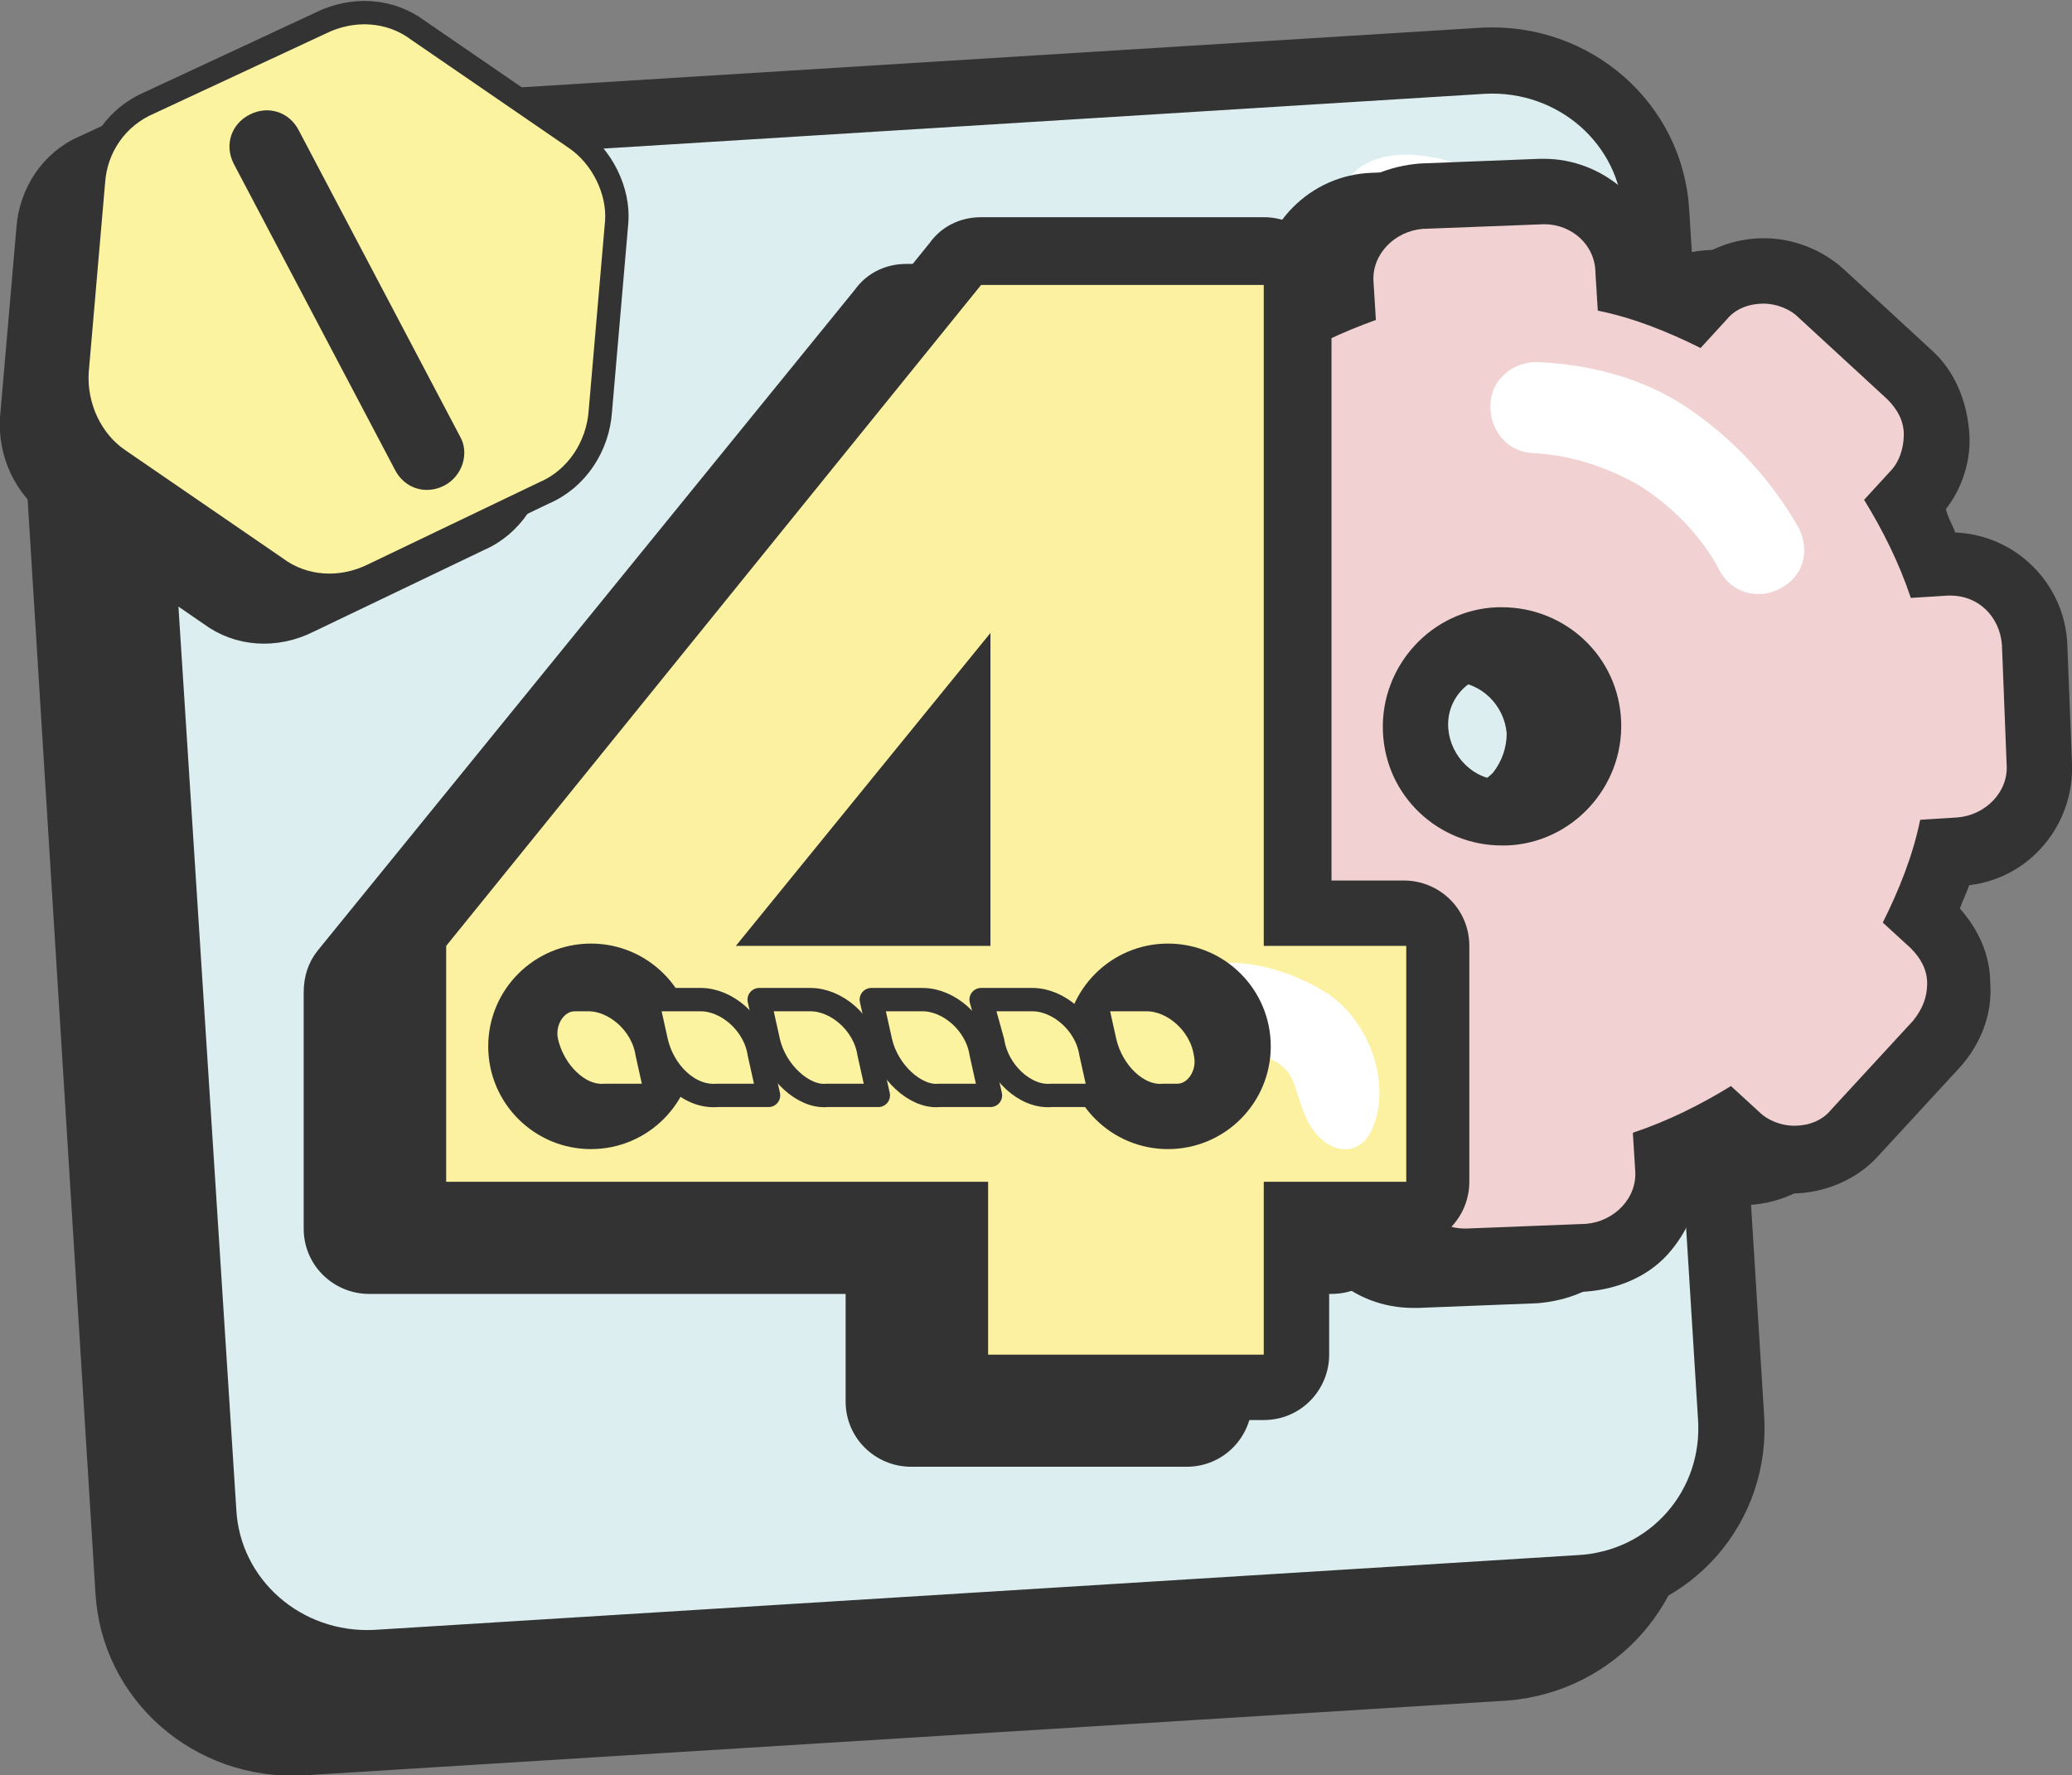
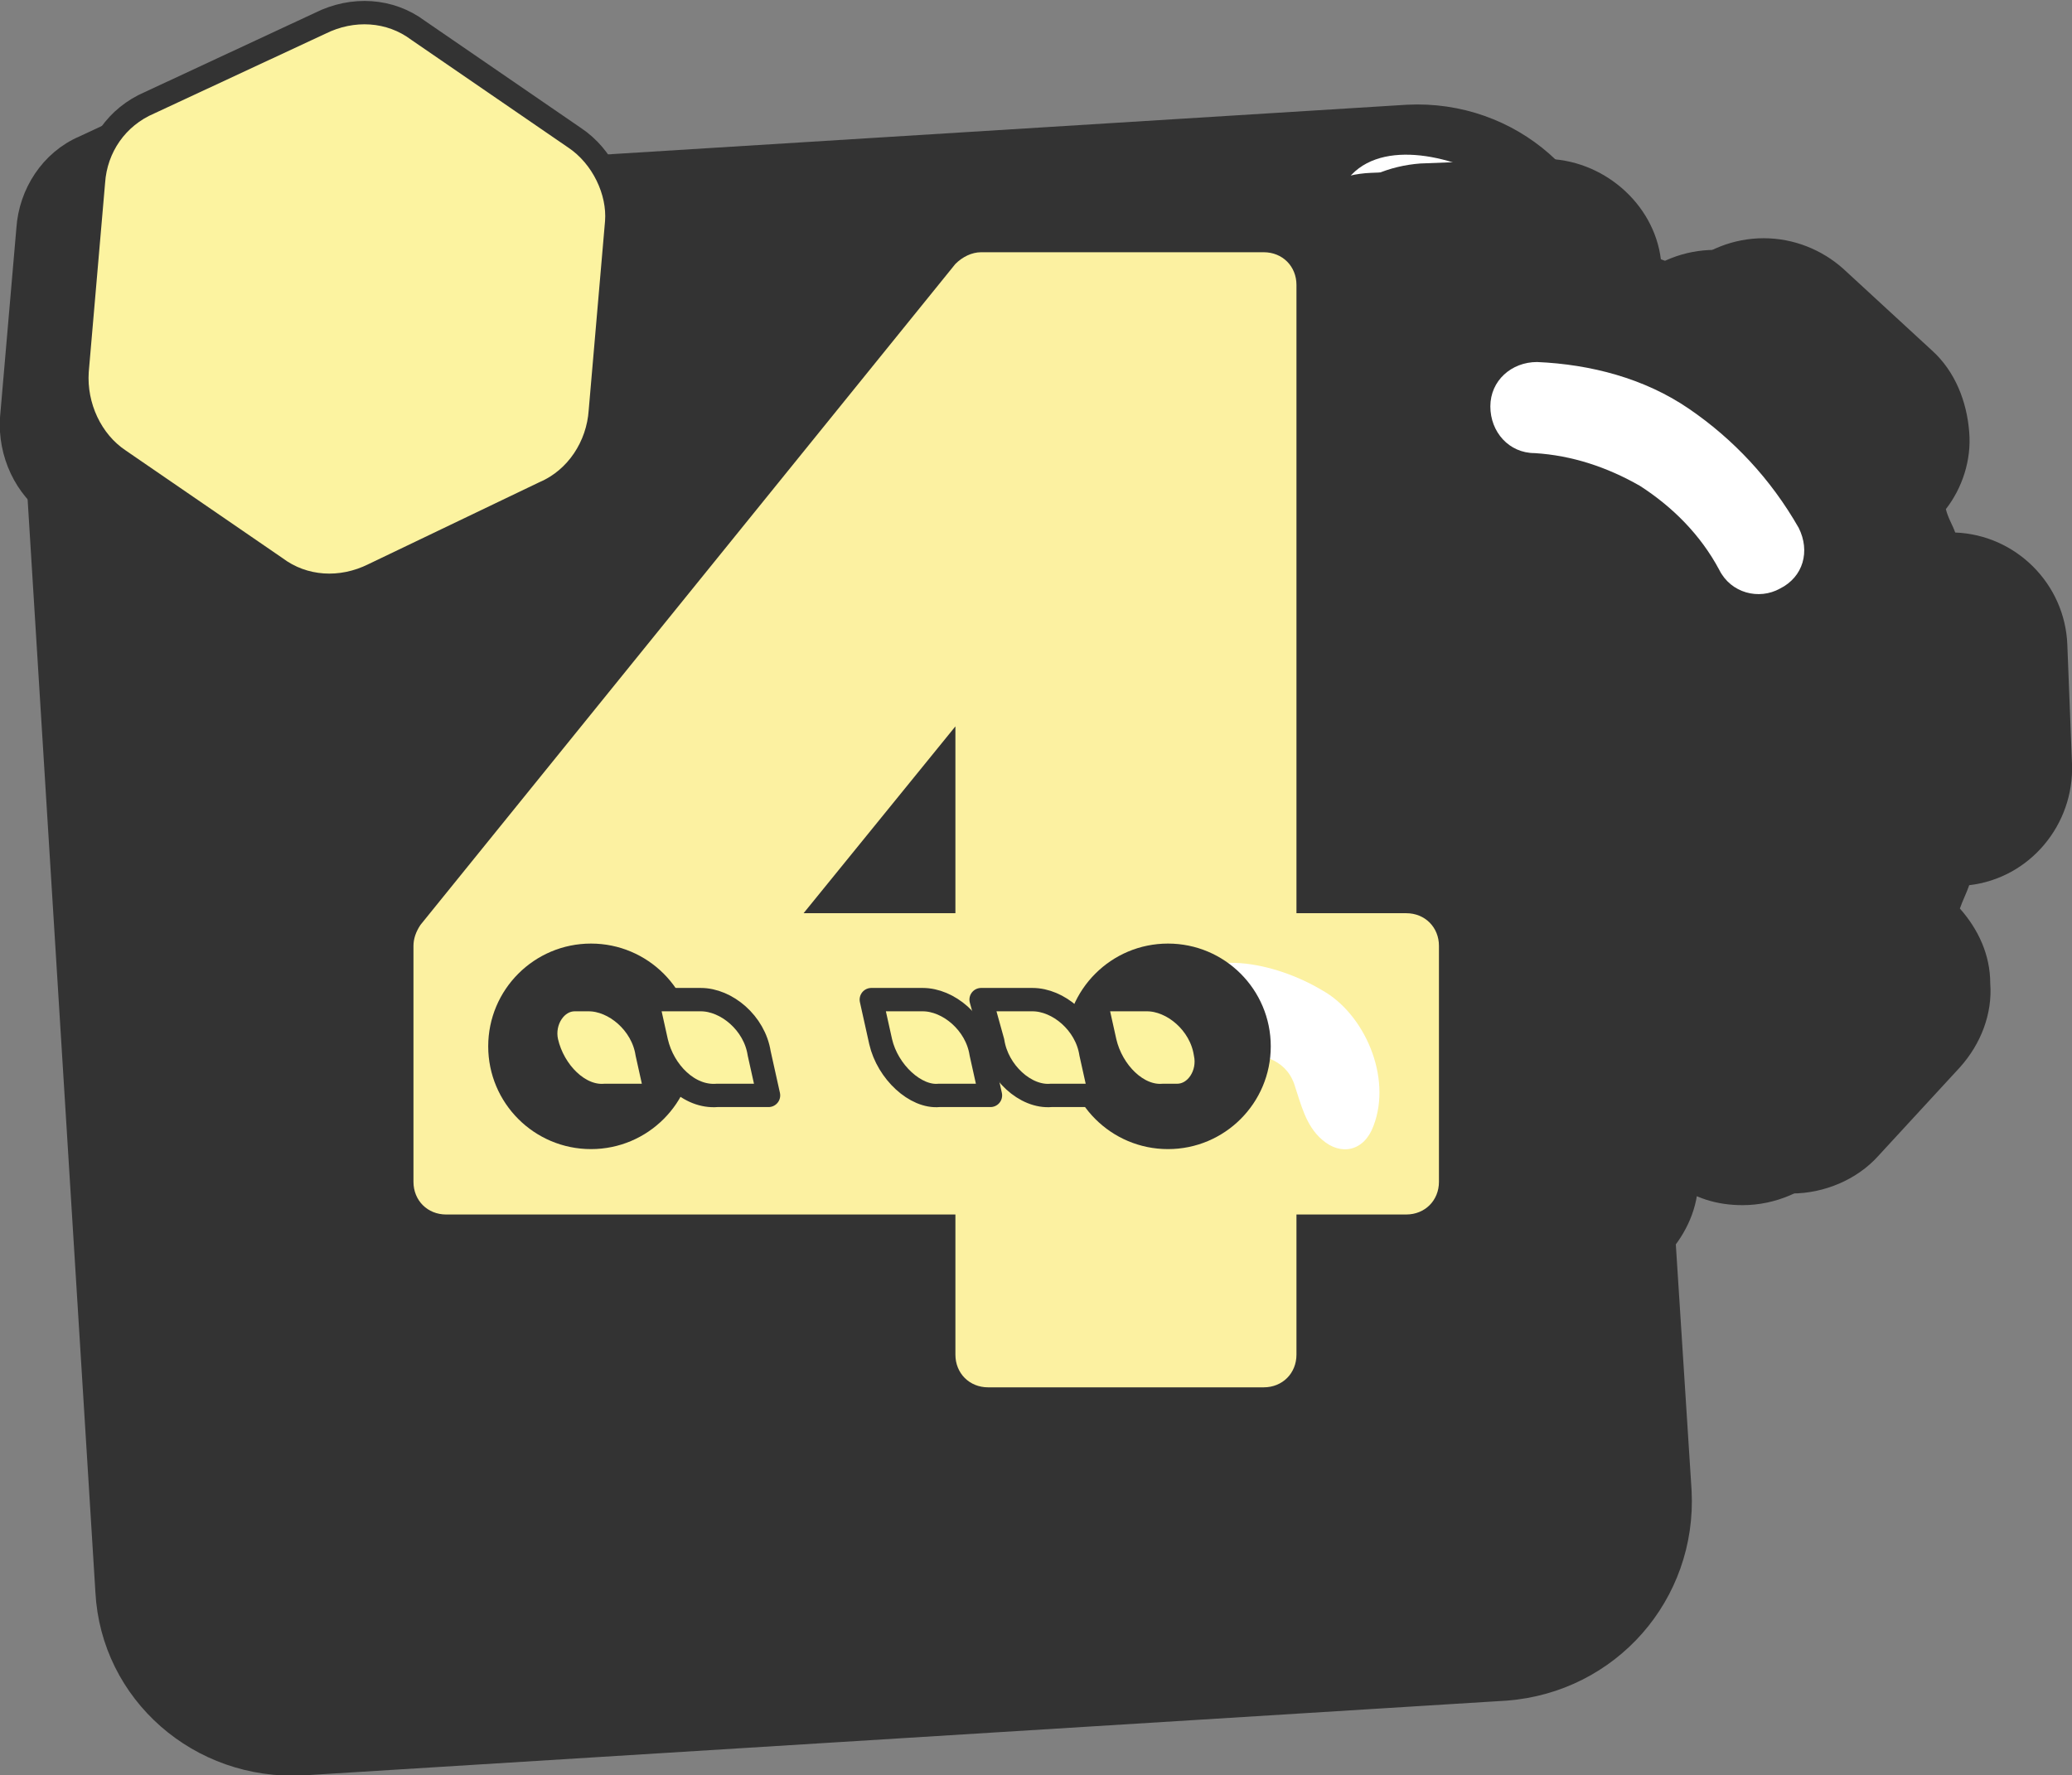
<svg xmlns="http://www.w3.org/2000/svg" version="1.1" id="Слой_1" x="0px" y="0px" viewBox="0 0 88.7 76" style="enable-background:new 0 0 88.7 76;" xml:space="preserve">
  <rect x="0" y="0" width="88.7" height="76" fill="#808080" stroke="none" />
  <style type="text/css">
	.st0{fill:#333333;stroke:#333333;stroke-width:2.835;stroke-linecap:round;stroke-linejoin:round;stroke-miterlimit:10;}
	.st1{fill:#DCEEF0;stroke:#333333;stroke-width:2.835;stroke-linecap:round;stroke-linejoin:round;stroke-miterlimit:10;}
	.st2{fill-rule:evenodd;clip-rule:evenodd;fill:#FFFFFF;}
	.st3{fill:#333333;}
	.st4{fill-rule:evenodd;clip-rule:evenodd;fill:#333333;}
	.st5{fill:#F1D1D2;}
	.st6{fill:#FCF1A1;}
	.st7{fill:#333333;stroke:#333333;stroke-miterlimit:10;}
	.st8{fill:#FCF3A0;stroke:#333333;stroke-miterlimit:10;}
	.st9{fill:#FCF3A0;stroke:#333333;stroke-linecap:round;stroke-linejoin:round;stroke-miterlimit:10;}
</style>
  <g>
    <path class="st0" d="M64.4,71.4l-51.5,3.2c-3.9,0.2-7.2-2.7-7.4-6.5L2.3,16.5C2,12.7,5,9.3,8.8,9.1l51.5-3.2   c3.9-0.2,7.2,2.7,7.4,6.5L71,63.9C71.2,67.8,68.3,71.1,64.4,71.4z" />
-     <path class="st1" d="M67.6,68l-51.5,3.2c-3.9,0.2-7.2-2.7-7.4-6.5L5.4,13.2C5.2,9.3,8.1,6,12,5.8l51.5-3.2c3.9-0.2,7.2,2.7,7.4,6.5   l3.2,51.5C74.4,64.5,71.5,67.8,67.6,68z" />
    <path class="st2" d="M57.4,9.6c-0.2-0.7,0.2-1.8,0.2-1.8c1.3-1.9,4.5-1.2,6.5,0c1.8,1,3,3.7,2.2,5.8c-0.4,1.1-1.4,1.3-2.2,0.6   c-0.7-0.6-0.9-1.5-1.2-2.4c-0.4-1.1-1.5-1.3-2.5-1.3C58.7,10.4,57.6,10.4,57.4,9.6L57.4,9.6z" />
    <path class="st2" d="M48.9,43.9c-0.2-0.7,0.2-1.8,0.2-1.8c1.3-1.9,4.5-1.2,6.5,0c1.8,1,3,3.7,2.2,5.8c-0.4,1.1-1.4,1.3-2.2,0.6   c-0.7-0.6-0.9-1.5-1.2-2.4c-0.4-1.1-1.5-1.3-2.5-1.3C50.2,44.7,49.1,44.7,48.9,43.9L48.9,43.9z" />
    <g>
      <g>
        <g>
          <g>
            <path class="st3" d="M60.5,54.4c-1.9,0-3.5-1.5-3.6-3.5l0-0.5c-0.9-0.3-1.8-0.6-2.7-1l-0.4,0.4c-0.7,0.7-1.6,1.1-2.7,1.1       c-0.9,0-1.8-0.3-2.4-0.9l-3.8-3.5c-0.7-0.7-1.1-1.6-1.2-2.5c0-1,0.3-1.9,1-2.6l0.4-0.4c-0.5-0.8-0.9-1.7-1.2-2.6       c0,0-0.7,0-0.7,0c-1.9,0-3.5-1.5-3.6-3.5l-0.2-5.1c-0.1-2,1.5-3.7,3.5-3.8l0.5,0c0.3-0.9,0.6-1.8,1-2.7L43.9,23       c-0.7-0.6-1.1-1.5-1.2-2.5c0-1,0.3-1.9,1-2.6l3.5-3.8c0.7-0.7,1.6-1.1,2.7-1.1c0.9,0,1.8,0.3,2.4,0.9l0.4,0.4       c0.8-0.5,1.7-0.9,2.6-1.2l0-0.5c0-1,0.3-1.9,1-2.6c0.7-0.7,1.5-1.1,2.5-1.2l5.1-0.2c0,0,0.1,0,0.2,0c1.9,0,3.5,1.5,3.6,3.5       l0,0.5c0.9,0.3,1.8,0.6,2.7,1l0.4-0.4c0.7-0.7,1.6-1.1,2.7-1.1c0.9,0,1.8,0.3,2.4,0.9l3.8,3.5c0.7,0.7,1.1,1.5,1.2,2.5       c0,1-0.3,1.9-1,2.6l-0.4,0.4c0.5,0.8,0.9,1.7,1.2,2.6c0,0,0.7,0,0.7,0c1.9,0,3.5,1.5,3.6,3.5l0.2,5.1c0.1,2-1.5,3.7-3.5,3.8       l-0.5,0c-0.3,0.9-0.6,1.8-1,2.7l0.4,0.4c0.7,0.7,1.1,1.6,1.2,2.5c0,1-0.3,1.9-0.9,2.6l-3.5,3.8c-0.7,0.7-1.6,1.1-2.7,1.1       c0,0,0,0,0,0c-0.9,0-1.8-0.3-2.4-0.9l-0.4-0.4c-0.8,0.5-1.7,0.9-2.6,1.2l0,0.5c0.1,2-1.5,3.7-3.5,3.8l-5.1,0.2       C60.6,54.4,60.5,54.4,60.5,54.4z M62.1,27.8c-2,0.1-3.6,1.8-3.6,3.9c0.1,2,1.7,3.6,3.7,3.6l0.2,0c2-0.1,3.6-1.8,3.5-3.9       c-0.1-2-1.7-3.6-3.7-3.6L62.1,27.8z" />
          </g>
          <path class="st3" d="M64,10c1.2,0,2.2,0.9,2.2,2.1l0.1,1.6c1.5,0.3,3,0.9,4.4,1.6l1.1-1.2c0.4-0.5,1-0.7,1.6-0.7      c0.5,0,1.1,0.2,1.5,0.6l3.8,3.5c0.4,0.4,0.7,0.9,0.7,1.5c0,0.6-0.2,1.2-0.6,1.6l-1.1,1.2c0.8,1.3,1.5,2.7,2,4.2l1.6-0.1      c0,0,0.1,0,0.1,0c1.2,0,2.1,0.9,2.2,2.1l0.2,5.1c0.1,1.2-0.9,2.2-2.1,2.3L80,35.5c-0.3,1.5-0.9,3-1.6,4.4l1.2,1.1      c0.4,0.4,0.7,0.9,0.7,1.5c0,0.6-0.2,1.1-0.6,1.6l-3.5,3.8c-0.4,0.5-1,0.7-1.6,0.7c-0.5,0-1.1-0.2-1.5-0.6L72,46.9      c-1.3,0.8-2.7,1.5-4.2,2l0.1,1.6c0.1,1.2-0.9,2.2-2.1,2.3L60.6,53c0,0-0.1,0-0.1,0c-1.2,0-2.1-0.9-2.2-2.1l-0.1-1.6      c-1.5-0.3-3-0.9-4.4-1.6l-1.1,1.2c-0.4,0.5-1,0.7-1.6,0.7c-0.5,0-1.1-0.2-1.5-0.6l-3.8-3.5c-0.4-0.4-0.7-0.9-0.7-1.5      c0-0.6,0.2-1.1,0.6-1.6l1.1-1.2c-0.8-1.3-1.5-2.8-2-4.2L43.3,37c0,0-0.1,0-0.1,0C42,37,41,36.1,41,34.9l-0.2-5.1      c-0.1-1.2,0.9-2.2,2.1-2.3l1.6-0.1c0.3-1.5,0.9-3,1.6-4.4L44.9,22c-0.4-0.4-0.7-0.9-0.7-1.5c0-0.6,0.2-1.1,0.6-1.6l3.5-3.8      c0.4-0.5,1-0.7,1.6-0.7c0.5,0,1.1,0.2,1.5,0.6l1.2,1.1c1.3-0.8,2.8-1.5,4.2-2l-0.1-1.6c-0.1-1.2,0.9-2.2,2.1-2.3L64,10      C63.9,10,64,10,64,10 M62.2,36.6c0.1,0,0.1,0,0.2,0c2.8-0.1,5-2.5,4.9-5.3c-0.1-2.8-2.4-4.9-5.1-4.9c-0.1,0-0.1,0-0.2,0      c-2.8,0.1-5,2.5-4.9,5.3C57.2,34.5,59.5,36.6,62.2,36.6 M64,7.2L64,7.2c-0.1,0-0.1,0-0.2,0l-5.1,0.2c-2.6,0.1-4.7,2.2-4.8,4.8      c-0.3,0.1-0.6,0.3-1,0.4c-0.9-0.7-1.9-1-3-1c-1.4,0-2.8,0.6-3.7,1.6L42.7,17c-0.9,1-1.4,2.3-1.3,3.6c0,1.2,0.5,2.3,1.3,3.2      c-0.1,0.3-0.2,0.7-0.4,1c-2.5,0.3-4.5,2.6-4.4,5.2l0.2,5.1c0.1,2.6,2.2,4.7,4.8,4.8c0.1,0.3,0.3,0.6,0.4,1      c-0.7,0.9-1.1,2.1-1,3.3c0.1,1.3,0.6,2.6,1.6,3.5l3.8,3.5c0.9,0.8,2.1,1.3,3.4,1.3c1.3,0,2.5-0.5,3.4-1.3c0.3,0.1,0.7,0.2,1,0.4      c0.3,2.5,2.4,4.4,5,4.4c0.1,0,0.1,0,0.2,0l5.1-0.2c1.3-0.1,2.6-0.6,3.5-1.6c0.8-0.9,1.3-2,1.3-3.2c0.3-0.1,0.6-0.3,1-0.4      c0.9,0.7,1.9,1,3,1c1.4,0,2.8-0.6,3.7-1.6l3.5-3.8c0.9-1,1.4-2.3,1.3-3.6c0-1.2-0.5-2.3-1.3-3.2c0.1-0.3,0.3-0.7,0.4-1      c2.6-0.3,4.5-2.6,4.4-5.2l-0.2-5.1c-0.1-2.6-2.2-4.7-4.8-4.8c-0.1-0.3-0.3-0.6-0.4-1c0.7-0.9,1.1-2.1,1-3.3      c-0.1-1.3-0.6-2.6-1.6-3.5l-3.8-3.5c-0.9-0.8-2.1-1.3-3.4-1.3c-1.3,0-2.5,0.5-3.4,1.3c-0.3-0.1-0.7-0.3-1-0.4      C68.7,9.1,66.5,7.2,64,7.2L64,7.2z M62.2,33.8c-1.2,0-2.2-1-2.3-2.2c-0.1-1.3,0.9-2.3,2.2-2.4l0.1,0c0,0,0,0,0,0      c1.2,0,2.2,1,2.3,2.2c0,0.6-0.2,1.2-0.6,1.7C63.5,33.5,62.9,33.8,62.2,33.8L62.2,33.8L62.2,33.8z" />
        </g>
        <g>
          <path class="st4" d="M73.2,27.3c-1.2,0-2.4-0.7-3-1.8c-0.7-1.3-1.7-2.3-2.9-3c-1.2-0.7-2.5-1.1-3.8-1.1c-1.9,0-3.3-1.6-3.3-3.4      c0-1.8,1.5-3.3,3.4-3.3c2.6,0.1,5.1,0.8,7.3,2.2c2.2,1.4,4,3.3,5.2,5.5c0.9,1.7,0.3,3.7-1.4,4.6C74.3,27.2,73.7,27.3,73.2,27.3z      " />
          <path class="st3" d="M63.6,16C63.6,16,63.7,16,63.6,16c2.4,0.1,4.6,0.7,6.5,2c1.9,1.2,3.6,2.9,4.7,5c0.5,1,0.2,2.1-0.8,2.6      c-0.3,0.2-0.6,0.2-0.9,0.2c-0.7,0-1.4-0.4-1.7-1c-0.8-1.5-2-2.7-3.4-3.6c-1.4-0.8-2.9-1.3-4.5-1.4c-1.1,0-1.9-0.9-1.9-2      C61.7,16.9,62.6,16,63.6,16 M63.6,13.2C63.6,13.2,63.6,13.2,63.6,13.2c-2.6,0-4.7,2.1-4.8,4.7c-0.1,2.6,2,4.8,4.7,4.9      c1.1,0,2.1,0.4,3.1,0.9c0.9,0.6,1.8,1.5,2.4,2.5c0.8,1.5,2.4,2.5,4.2,2.5c0.8,0,1.6-0.2,2.3-0.6c1.1-0.6,1.9-1.6,2.3-2.8      c0.4-1.2,0.2-2.5-0.4-3.6c-1.4-2.5-3.3-4.6-5.7-6.1c-2.4-1.5-5.1-2.3-7.9-2.4C63.7,13.2,63.6,13.2,63.6,13.2L63.6,13.2z" />
        </g>
      </g>
      <g>
        <g>
          <g>
-             <path class="st5" d="M62.6,54c-1.9,0-3.5-1.5-3.6-3.5l0-0.5c-0.9-0.3-1.8-0.6-2.7-1l-0.4,0.4c-0.7,0.7-1.6,1.1-2.7,1.1       c-0.9,0-1.8-0.3-2.4-0.9L47,46.2c-0.7-0.7-1.1-1.6-1.2-2.5c0-1,0.3-1.9,1-2.6l0.4-0.4c-0.5-0.8-0.9-1.7-1.2-2.6       c0,0-0.7,0-0.7,0c-1.9,0-3.5-1.5-3.6-3.5l-0.2-5.1c0-1,0.3-1.9,0.9-2.6c0.7-0.7,1.5-1.1,2.5-1.2l0.5,0c0.3-0.9,0.6-1.8,1-2.7       L46,22.7c-0.7-0.6-1.1-1.5-1.2-2.5c0-1,0.3-1.9,1-2.6l3.5-3.8c0.7-0.7,1.6-1.1,2.7-1.1c0.9,0,1.8,0.3,2.4,0.9l0.4,0.4       c0.8-0.5,1.7-0.9,2.6-1.2l0-0.5c0-1,0.3-1.9,1-2.6c0.7-0.7,1.5-1.1,2.5-1.2l5.1-0.2c0,0,0.1,0,0.2,0c1.9,0,3.5,1.5,3.6,3.5       l0,0.5c0.9,0.3,1.8,0.6,2.7,1l0.4-0.4c0.7-0.7,1.6-1.1,2.7-1.1c0.9,0,1.8,0.3,2.4,0.9l3.8,3.5c0.7,0.7,1.1,1.5,1.2,2.5       c0,1-0.3,1.9-1,2.6l-0.4,0.4c0.5,0.8,0.9,1.7,1.2,2.6c0,0,0.7,0,0.7,0c1.9,0,3.5,1.5,3.6,3.5l0.2,5.1c0,1-0.3,1.9-1,2.6       c-0.7,0.7-1.5,1.1-2.5,1.2l-0.5,0c-0.3,0.9-0.6,1.8-1,2.7l0.4,0.4c0.7,0.7,1.1,1.6,1.2,2.5c0,0.9-0.3,1.9-0.9,2.6l-3.5,3.8       c-0.7,0.7-1.6,1.1-2.7,1.1c0,0,0,0,0,0c-0.9,0-1.8-0.3-2.4-0.9l-0.4-0.4c-0.8,0.5-1.7,0.9-2.6,1.2l0,0.5c0,1-0.3,1.9-1,2.6       c-0.7,0.7-1.5,1.1-2.5,1.2L62.7,54C62.7,54,62.6,54,62.6,54z M64.2,27.4c-2,0.1-3.6,1.8-3.6,3.9c0.1,2,1.7,3.6,3.7,3.6l0.2,0       c1,0,1.9-0.5,2.6-1.2c0.7-0.7,1-1.7,1-2.7c-0.1-2-1.7-3.6-3.7-3.6L64.2,27.4z" />
-           </g>
+             </g>
          <path class="st3" d="M66.1,9.6c1.2,0,2.2,0.9,2.2,2.1l0.1,1.6c1.5,0.3,3,0.9,4.4,1.6l1.1-1.2c0.4-0.5,1-0.7,1.6-0.7      c0.5,0,1.1,0.2,1.5,0.6l3.8,3.5c0.4,0.4,0.7,0.9,0.7,1.5c0,0.6-0.2,1.2-0.6,1.6l-1.1,1.2c0.8,1.3,1.5,2.7,2,4.2l1.6-0.1      c0,0,0.1,0,0.1,0c1.2,0,2.1,0.9,2.2,2.1l0.2,5.1c0.1,1.2-0.9,2.2-2.1,2.3l-1.6,0.1c-0.3,1.5-0.9,3-1.6,4.4l1.2,1.1      c0.4,0.4,0.7,0.9,0.7,1.5c0,0.6-0.2,1.1-0.6,1.6l-3.5,3.8c-0.4,0.5-1,0.7-1.6,0.7c-0.5,0-1.1-0.2-1.5-0.6l-1.2-1.1      c-1.3,0.8-2.7,1.5-4.2,2l0.1,1.6c0.1,1.2-0.9,2.2-2.1,2.3l-5.1,0.2c0,0-0.1,0-0.1,0c-1.2,0-2.1-0.9-2.2-2.1l-0.1-1.6      c-1.5-0.3-3-0.9-4.4-1.6l-1.1,1.2c-0.4,0.5-1,0.7-1.6,0.7c-0.5,0-1.1-0.2-1.5-0.6L48,45.1c-0.4-0.4-0.7-0.9-0.7-1.5      c0-0.6,0.2-1.1,0.6-1.6l1.1-1.2c-0.8-1.3-1.5-2.8-2-4.2l-1.6,0.1c0,0-0.1,0-0.1,0c-1.2,0-2.1-0.9-2.2-2.1l-0.2-5.1      c-0.1-1.2,0.9-2.2,2.1-2.3l1.6-0.1c0.3-1.5,0.9-3,1.6-4.4L47,21.6c-0.4-0.4-0.7-0.9-0.7-1.5c0-0.6,0.2-1.1,0.6-1.6l3.5-3.8      c0.4-0.5,1-0.7,1.6-0.7c0.5,0,1.1,0.2,1.5,0.6l1.2,1.1c1.3-0.8,2.8-1.5,4.2-2l-0.1-1.6c-0.1-1.2,0.9-2.2,2.1-2.3L66.1,9.6      C66,9.6,66.1,9.6,66.1,9.6 M64.3,36.2c0.1,0,0.1,0,0.2,0c2.8-0.1,5-2.5,4.9-5.3c-0.1-2.8-2.4-4.9-5.1-4.9c-0.1,0-0.1,0-0.2,0      c-2.8,0.1-5,2.5-4.9,5.3C59.3,34.1,61.6,36.2,64.3,36.2 M66.1,6.8L66.1,6.8c-0.1,0-0.1,0-0.2,0L60.8,7c-1.3,0.1-2.6,0.6-3.5,1.6      c-0.8,0.9-1.3,2-1.3,3.2c-0.3,0.1-0.6,0.3-1,0.4c-0.9-0.7-1.9-1-3-1c-1.4,0-2.8,0.6-3.7,1.6l-3.5,3.7c-0.9,1-1.4,2.3-1.3,3.6      c0,1.2,0.5,2.3,1.3,3.2c-0.1,0.3-0.2,0.7-0.4,1c-2.5,0.3-4.5,2.6-4.4,5.2l0.2,5.1c0.1,2.6,2.2,4.7,4.8,4.8      c0.1,0.3,0.3,0.6,0.4,1c-0.7,0.9-1.1,2.1-1,3.3c0.1,1.3,0.6,2.6,1.6,3.5l3.8,3.5c0.9,0.8,2.1,1.3,3.4,1.3c1.3,0,2.5-0.5,3.4-1.3      c0.3,0.1,0.7,0.2,1,0.4c0.3,2.5,2.4,4.4,5,4.4c0.1,0,0.1,0,0.2,0l5.1-0.2c1.3-0.1,2.6-0.6,3.5-1.6c0.8-0.9,1.3-2,1.3-3.2      c0.3-0.1,0.6-0.3,1-0.4c0.9,0.7,1.9,1,3,1c1.4,0,2.8-0.6,3.7-1.6l3.5-3.8c0.9-1,1.4-2.3,1.3-3.6c0-1.2-0.5-2.3-1.3-3.2      c0.1-0.3,0.3-0.7,0.4-1c2.6-0.3,4.5-2.6,4.4-5.2l-0.2-5.1c-0.1-2.6-2.2-4.7-4.8-4.8c-0.1-0.3-0.3-0.6-0.4-1      c0.7-0.9,1.1-2.1,1-3.3c-0.1-1.3-0.6-2.6-1.6-3.5l-3.8-3.5c-0.9-0.8-2.1-1.3-3.4-1.3c-1.3,0-2.5,0.5-3.4,1.3      c-0.3-0.1-0.7-0.3-1-0.4C70.8,8.7,68.6,6.8,66.1,6.8L66.1,6.8z M64.3,33.4c-1.2,0-2.2-1-2.3-2.2c-0.1-1.3,0.9-2.3,2.2-2.4l0.1,0      c0,0,0,0,0,0c1.2,0,2.2,1,2.3,2.2c0,0.6-0.2,1.2-0.6,1.7C65.6,33.1,65,33.4,64.3,33.4L64.3,33.4L64.3,33.4z" />
        </g>
        <path class="st2" d="M77,22.6c0.5,1,0.2,2.1-0.8,2.6c-0.9,0.5-2.1,0.2-2.6-0.8c-0.8-1.5-2-2.7-3.4-3.6c-1.4-0.8-2.9-1.3-4.5-1.4     c-1.1,0-1.9-0.9-1.9-2c0-1.1,0.9-1.9,2-1.9c2.3,0.1,4.6,0.7,6.5,2C74.2,18.8,75.8,20.5,77,22.6L77,22.6z" />
      </g>
    </g>
    <g>
      <g>
        <path class="st3" d="M39.1,61.4c-0.8,0-1.4-0.6-1.4-1.4v-6H15.8c-0.8,0-1.4-0.6-1.4-1.4V42.5c0-0.3,0.1-0.6,0.3-0.9l22.9-28.3     c0.3-0.3,0.7-0.5,1.1-0.5h12.1c0.8,0,1.4,0.6,1.4,1.4v26.9H57c0.8,0,1.4,0.6,1.4,1.4v10.1c0,0.8-0.6,1.4-1.4,1.4h-4.7v6     c0,0.8-0.6,1.4-1.4,1.4H39.1z M37.7,41.1v-8l-6.5,8H37.7z" />
-         <path class="st3" d="M50.9,14.2v28.3H57v10.1h-6.1V60H39.1v-7.4H15.8V42.5l22.9-28.3H50.9 M28.2,42.5h10.9V29.1L28.2,42.5      M50.9,11.3H38.8c-0.9,0-1.7,0.4-2.2,1.1L13.6,40.7c-0.4,0.5-0.6,1.1-0.6,1.8v10.1c0,1.6,1.3,2.8,2.8,2.8h20.4V60     c0,1.6,1.3,2.8,2.8,2.8h11.8c1.6,0,2.8-1.3,2.8-2.8v-4.6H57c1.6,0,2.8-1.3,2.8-2.8V42.5c0-1.6-1.3-2.8-2.8-2.8h-3.2V14.2     C53.7,12.6,52.5,11.3,50.9,11.3L50.9,11.3z M34.2,39.6l2.1-2.6v2.6H34.2L34.2,39.6z" />
+         <path class="st3" d="M50.9,14.2v28.3H57v10.1h-6.1V60H39.1v-7.4H15.8V42.5l22.9-28.3H50.9 M28.2,42.5h10.9V29.1L28.2,42.5      M50.9,11.3H38.8c-0.9,0-1.7,0.4-2.2,1.1L13.6,40.7c-0.4,0.5-0.6,1.1-0.6,1.8v10.1c0,1.6,1.3,2.8,2.8,2.8h20.4V60     c0,1.6,1.3,2.8,2.8,2.8h11.8c1.6,0,2.8-1.3,2.8-2.8v-4.6H57c1.6,0,2.8-1.3,2.8-2.8V42.5c0-1.6-1.3-2.8-2.8-2.8h-3.2V14.2     C53.7,12.6,52.5,11.3,50.9,11.3L50.9,11.3z M34.2,39.6l2.1-2.6v2.6H34.2z" />
      </g>
    </g>
    <g>
      <g>
        <path class="st6" d="M42.3,59.4c-0.8,0-1.4-0.6-1.4-1.4v-6H19.1c-0.8,0-1.4-0.6-1.4-1.4V40.5c0-0.3,0.1-0.6,0.3-0.9l22.9-28.3     c0.3-0.3,0.7-0.5,1.1-0.5h12.1c0.8,0,1.4,0.6,1.4,1.4v26.9h4.7c0.8,0,1.4,0.6,1.4,1.4v10.1c0,0.8-0.6,1.4-1.4,1.4h-4.7v6     c0,0.8-0.6,1.4-1.4,1.4H42.3z M40.9,39.1v-8l-6.5,8H40.9z" />
-         <path class="st3" d="M54.1,12.2v28.3h6.1v10.1h-6.1V58H42.3v-7.4H19.1V40.5L42,12.2H54.1 M31.5,40.5h10.9V27.1L31.5,40.5      M54.1,9.3H42c-0.9,0-1.7,0.4-2.2,1.1L16.9,38.7c-0.4,0.5-0.6,1.1-0.6,1.8v10.1c0,1.6,1.3,2.8,2.8,2.8h20.4V58     c0,1.6,1.3,2.8,2.8,2.8h11.8c1.6,0,2.8-1.3,2.8-2.8v-4.6h3.2c1.6,0,2.8-1.3,2.8-2.8V40.5c0-1.6-1.3-2.8-2.8-2.8H57V12.2     C57,10.6,55.7,9.3,54.1,9.3L54.1,9.3z M37.4,37.6l2.1-2.6v2.6H37.4L37.4,37.6z" />
      </g>
    </g>
    <path class="st2" d="M49.9,44.2c-0.2-0.7,0.2-1.8,0.2-1.8c1.3-1.9,4.5-1.2,6.5,0c1.8,1,3,3.7,2.2,5.8c-0.4,1.1-1.4,1.3-2.2,0.6   c-0.7-0.6-0.9-1.5-1.2-2.4c-0.4-1.1-1.5-1.3-2.5-1.3C51.3,45.1,50.2,45,49.9,44.2L49.9,44.2z" />
    <g>
      <path class="st7" d="M21.8,7.8l-6.7-4.6c-1.2-0.9-2.8-1-4.2-0.3L3.6,6.3c-1.4,0.6-2.3,2-2.4,3.5l-0.7,8.1c-0.1,1.5,0.6,3,1.8,3.8    L9,26.3c1.2,0.9,2.8,1,4.2,0.3l7.3-3.5c1.4-0.6,2.3-2,2.4-3.5l0.7-8.1C23.7,10.1,23.1,8.7,21.8,7.8z" />
      <path class="st8" d="M24.6,5.9l-6.7-4.6c-1.2-0.9-2.8-1-4.2-0.3L6.4,4.4C5,5,4.1,6.3,4,7.8l-0.7,8.1c-0.1,1.5,0.6,3,1.8,3.8    l6.7,4.6c1.2,0.9,2.8,1,4.2,0.3l7.3-3.5c1.4-0.6,2.3-2,2.4-3.5l0.7-8.1C26.5,8.2,25.8,6.7,24.6,5.9z" />
-       <path class="st3" d="M19,20.8c-0.8,0.4-1.7,0.1-2.1-0.7L10,7c-0.4-0.8-0.1-1.7,0.7-2.1c0.8-0.4,1.7-0.1,2.1,0.7l6.9,13.1    C20.1,19.4,19.8,20.4,19,20.8z" />
    </g>
    <g>
      <g>
        <circle class="st3" cx="25.3" cy="44.8" r="4.4" />
        <circle class="st3" cx="50" cy="44.8" r="4.4" />
      </g>
      <g>
        <g>
          <path class="st9" d="M47.3,44.6l-0.4-1.8h2.2c1.1,0,2.3,1,2.5,2.3l0,0c0.2,0.9-0.4,1.8-1.2,1.8h-0.6      C48.7,47,47.6,45.9,47.3,44.6z" />
          <path class="st9" d="M42.5,44.6L42,42.8h2.2c1.1,0,2.3,1,2.5,2.3l0.4,1.8H45C43.9,47,42.7,45.9,42.5,44.6z" />
          <path class="st9" d="M37.7,44.6l-0.4-1.8h2.2c1.1,0,2.3,1,2.5,2.3l0.4,1.8h-2.2C39.2,47,38,45.9,37.7,44.6z" />
-           <path class="st9" d="M32.9,44.6l-0.4-1.8h2.2c1.1,0,2.3,1,2.5,2.3l0.4,1.8h-2.2C34.4,47,33.2,45.9,32.9,44.6z" />
          <path class="st9" d="M28.1,44.6l-0.4-1.8H30c1.1,0,2.3,1,2.5,2.3l0.4,1.8h-2.2C29.5,47,28.4,45.9,28.1,44.6z" />
          <path class="st9" d="M23.4,44.6L23.4,44.6c-0.2-0.9,0.4-1.8,1.2-1.8h0.6c1.1,0,2.3,1,2.5,2.3l0.4,1.8h-2.2      C24.8,47,23.7,45.9,23.4,44.6z" />
        </g>
      </g>
    </g>
  </g>
</svg>